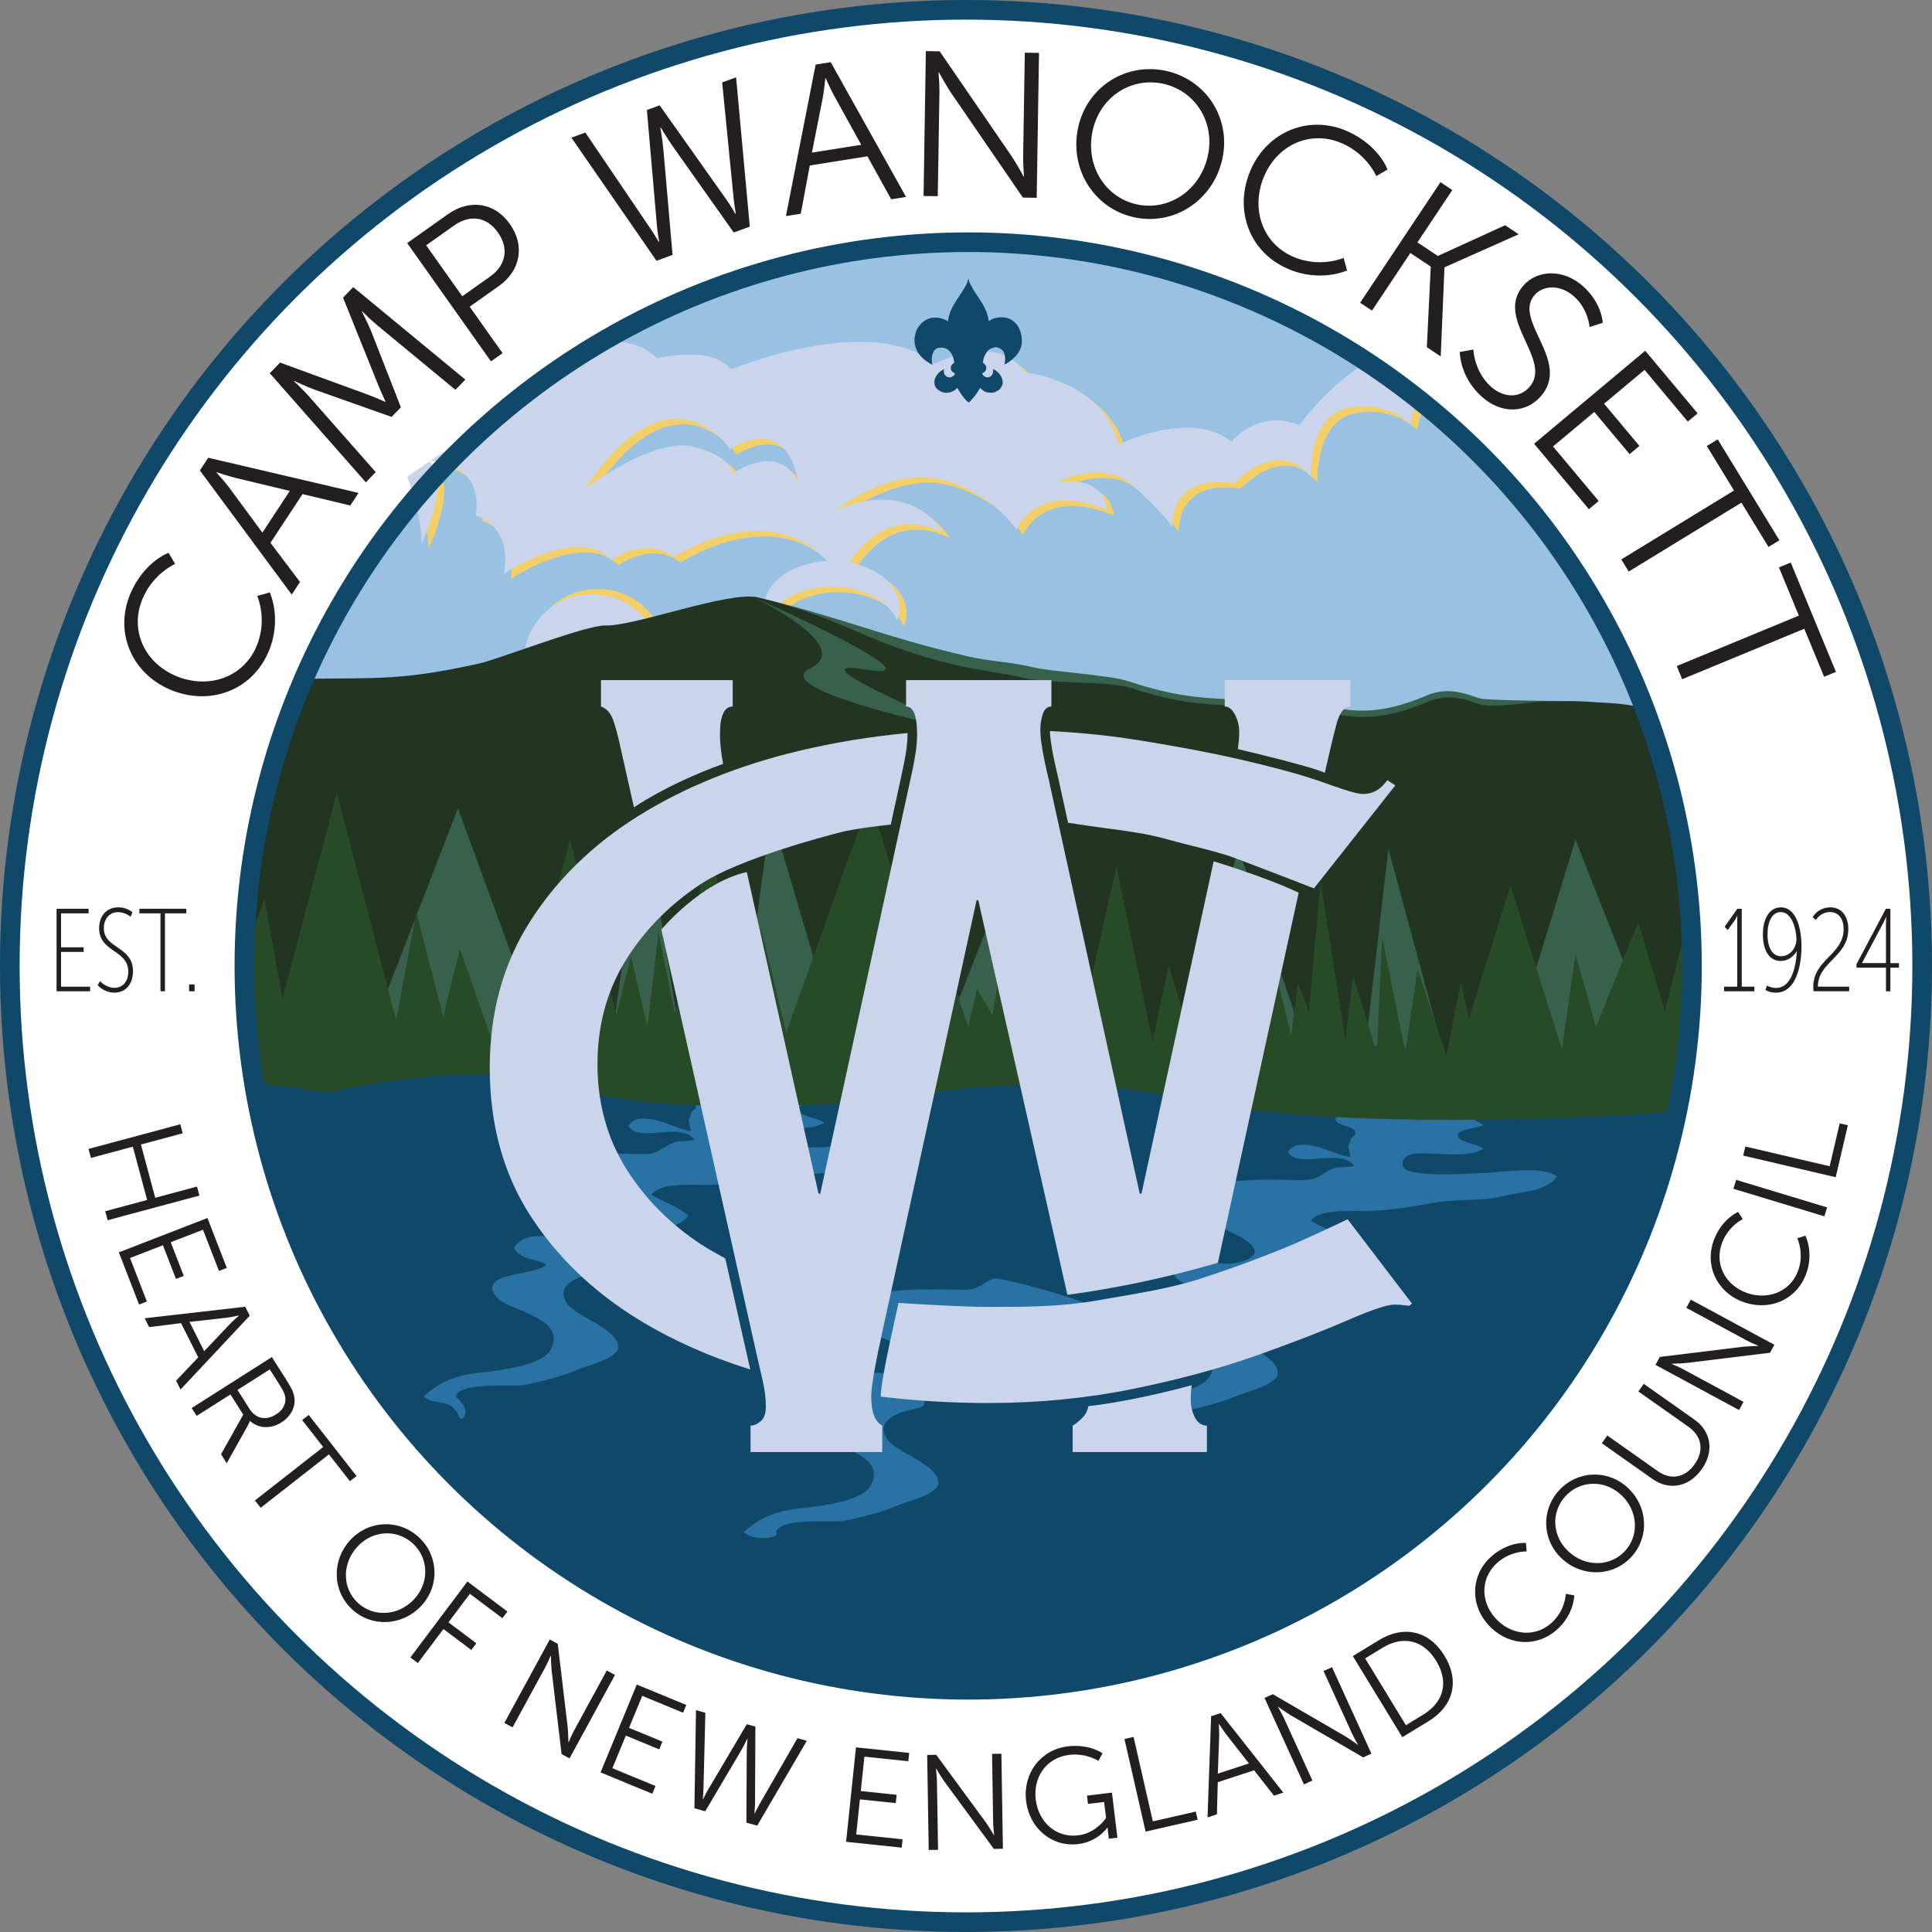
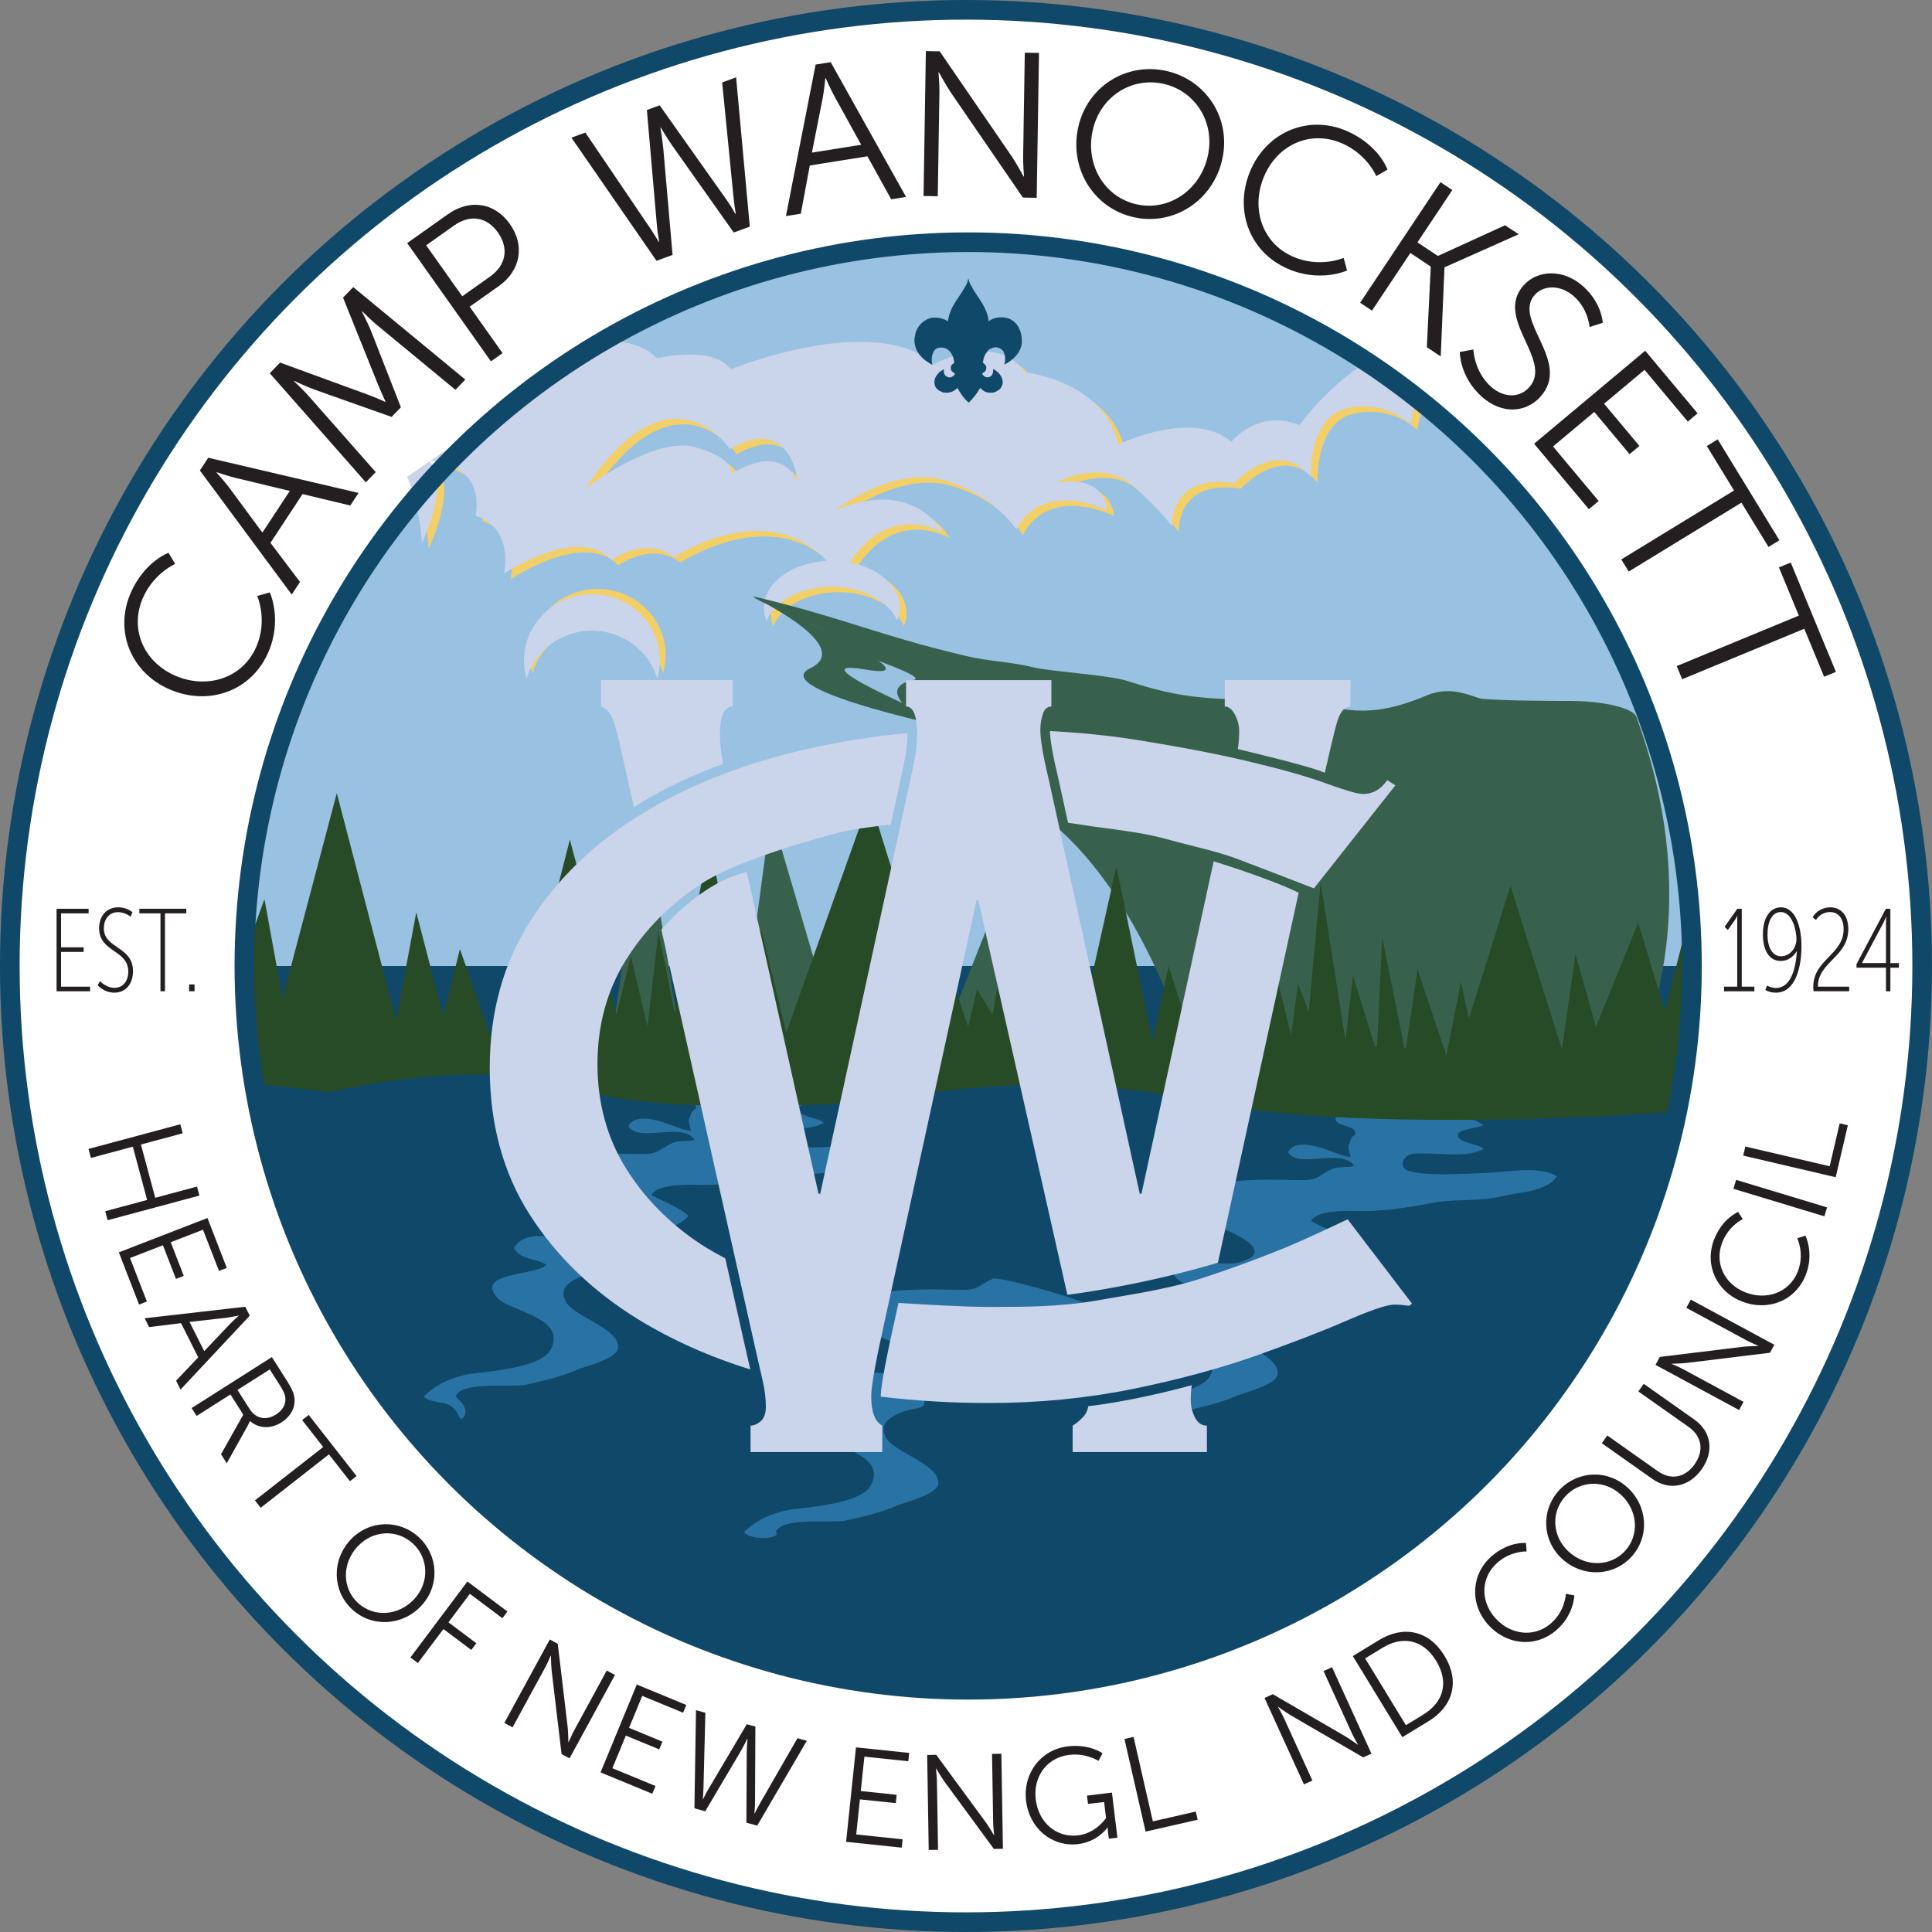
<svg xmlns="http://www.w3.org/2000/svg" id="uuid-997d654a-8d14-4845-9ed2-15d924229485" data-name="Layer 1" viewBox="0 0 1254.75 1254.75">
  <rect x="0" y="0" width="1254.75" height="1254.75" fill="#808080" stroke="none" />
  <defs>
    <style> .uuid-ccd2c9b8-3407-4c24-a138-0a0897c30952 { fill: #fff; } .uuid-ccd2c9b8-3407-4c24-a138-0a0897c30952, .uuid-880a92ff-88d0-4c39-a2a4-9c7586083bfe { stroke: #0f4868; stroke-miterlimit: 10; stroke-width: 12.75px; } .uuid-a7008041-544d-46b4-8720-2ea19b46fdab { fill: #231f20; } .uuid-28f206b5-fb3c-49f1-8eee-81f3c4208748 { fill: #98c1e2; } .uuid-41f0d7ea-32c0-4bf0-9555-c5df3adf1358 { fill: #f3cf67; } .uuid-305851ba-0d7d-46e9-bed1-457565bdaf81 { fill: #223523; } .uuid-880a92ff-88d0-4c39-a2a4-9c7586083bfe { fill: none; } .uuid-7ca35731-4d70-48bf-ad71-d66f282d79ec { fill: #0f4868; } .uuid-3e2a2c67-7787-45fa-9732-c1b7dd064364 { fill: #2973a4; } .uuid-60f10763-43c2-48c2-9008-fc36948c73c2 { fill: #cad4eb; } .uuid-7622e424-f1da-4f0f-8938-9680d4f65d76 { fill: #274b27; } .uuid-f50f90b8-16d6-463f-a98e-80191b2cf796 { fill: #38614d; } </style>
  </defs>
  <circle class="uuid-ccd2c9b8-3407-4c24-a138-0a0897c30952" cx="627.37" cy="627.37" r="621" />
  <circle class="uuid-28f206b5-fb3c-49f1-8eee-81f3c4208748" cx="627.37" cy="627.37" r="470.07" />
  <g>
    <path class="uuid-a7008041-544d-46b4-8720-2ea19b46fdab" d="M1119.71,640.8h8.56v-43.25c0-1.38.07-2.68.07-2.68h-.14s-.35.99-1.88,3.29l-4.18,5.82-2.09-2.07,8.28-11.71h2.86v50.6h8.21v2.99h-19.7v-2.99Z" />
    <path class="uuid-a7008041-544d-46b4-8720-2ea19b46fdab" d="M1147.64,640.03c1.53,1.07,3.89,1.61,5.78,1.61,9.61,0,12.88-12.48,13.57-23.81h-.14c-2.3,3.75-5.85,6.28-10.37,6.28-7.17,0-11.56-6.51-11.56-17.23s4.53-17.61,11.76-17.61c8.63,0,13.3,10.95,13.3,25.42,0,12.63-3.55,30.01-16.64,30.01-2.37,0-4.73-.54-6.82-1.76l1.12-2.91ZM1166.71,609.87c0-5.28-2.57-17.53-10.16-17.53-5.64,0-8.63,6.2-8.63,14.55s3.13,14.16,8.77,14.16,10.02-5.13,10.02-11.18Z" />
    <path class="uuid-a7008041-544d-46b4-8720-2ea19b46fdab" d="M1177.65,640.88c0-17.68,19.7-20.9,19.7-37.44,0-6.89-3.41-11.1-8.84-11.1-3.41,0-7.1,1.76-9.12,5.13l-2.16-1.69c2.23-4.21,7.1-6.51,11.41-6.51,7.45,0,11.76,5.74,11.76,14.16,0,18.07-19.77,21.28-19.77,37.36h20.33v2.99h-23.12c-.14-.99-.21-1.84-.21-2.91Z" />
    <path class="uuid-a7008041-544d-46b4-8720-2ea19b46fdab" d="M1205.72,626.18l19.07-35.98h2.92v35.29h5.57v2.99h-5.57v15.31h-2.85v-15.31h-19.14v-2.3ZM1224.86,625.49v-25.19c0-2.14.14-4.82.14-4.82h-.14s-.7,1.91-1.6,3.67l-13.92,26.18v.15h15.53Z" />
  </g>
  <g>
    <path class="uuid-a7008041-544d-46b4-8720-2ea19b46fdab" d="M36.73,590.2h20.81v2.99h-17.89v22.05h14.69v2.99h-14.69v22.58h18.87v2.99h-21.79v-53.59Z" />
    <path class="uuid-a7008041-544d-46b4-8720-2ea19b46fdab" d="M64.93,637.2c2.51,2.53,5.85,4.36,9.47,4.36,5.08,0,8.91-3.98,8.91-10.49,0-14.39-18.94-12.48-18.94-28.25,0-7.5,4.46-13.55,12.46-13.55,3.34,0,6.4,1.07,9.19,3.14l-1.18,2.99c-1.95-1.68-5.36-2.99-8.14-2.99-6.13,0-9.26,4.98-9.26,10.41,0,13.47,18.94,11.56,18.94,27.94,0,8.04-4.53,13.93-12.11,13.93-3.97,0-7.8-1.68-10.86-4.82l1.53-2.68Z" />
    <path class="uuid-a7008041-544d-46b4-8720-2ea19b46fdab" d="M104.21,593.18h-13.71v-2.99h30.49v2.99h-13.85v50.6h-2.92v-50.6Z" />
    <path class="uuid-a7008041-544d-46b4-8720-2ea19b46fdab" d="M122.81,639.34h3.55v4.44h-3.55v-4.44Z" />
  </g>
  <path class="uuid-7ca35731-4d70-48bf-ad71-d66f282d79ec" d="M1097.45,627.37c0,259.61-210.46,470.07-470.07,470.07s-470.07-210.46-470.07-470.07h940.14Z" />
  <g>
    <path class="uuid-28f206b5-fb3c-49f1-8eee-81f3c4208748" d="M452.35,481.89c53.32,28.89,92.04-3.31,92.04-3.31,20.33,18.35,45.86,3.31,45.86,3.31,51.48,14.44,91.93-21.67,91.93-21.67,29.42,9.03,47.81-19.86,47.81-19.86,69.87,27.08,93.77-23.47,93.77-23.47,34.93-1.81,29.42-36.11,29.42-36.11,34.93-14.44,31.26-61.39,31.26-61.39,29.42,7.22,49.64-19.86,49.64-19.86,6.46,4.48,18.35,7.66,23.54,10.6,0,0-61.78-82.16-81.01-67.35-20.22,15.57-32.63,33.28-32.63,33.28-27.58-10.83-44.13,10.83-44.13,10.83-25.74-21.67-73.55,1.81-73.55,1.81-9.19-41.53-60.68-46.94-60.68-46.94-18.39-27.08-58.84-5.42-58.84-5.42-40.45-34.3-132.38,3.61-132.38,3.61-11.03-16.25-47.81-7.22-47.81-7.22-6.06-6.94-16.14-10.21-27.57-11.29-13.36-1.27-79.96,36.96-128.69,94.25-61.47,72.27-90.44,167.26-90.44,167.26l272.44-1.06Z" />
    <path class="uuid-41f0d7ea-32c0-4bf0-9555-c5df3adf1358" d="M388.17,406.18c20.16,0,37.15,13.18,42.43,31.19,1.1-3.77,1.71-7.74,1.71-11.85,0-23.77-19.76-43.04-44.14-43.04-24.38,0-44.14,19.27-44.14,43.04,0,4.11.6,8.09,1.71,11.85,5.28-18.01,22.27-31.19,42.43-31.19Z" />
    <path class="uuid-60f10763-43c2-48c2-9008-fc36948c73c2" d="M384.43,409.62c20.16,0,37.15,13.18,42.43,31.19,1.1-3.77,1.71-7.74,1.71-11.85,0-23.77-19.76-43.04-44.14-43.04-24.38,0-44.14,19.27-44.14,43.04,0,4.11.6,8.09,1.71,11.85,5.28-18.01,22.27-31.19,42.43-31.19Z" />
    <path class="uuid-41f0d7ea-32c0-4bf0-9555-c5df3adf1358" d="M268.77,313.23c8.7,20.45,9.6,43.22,9.6,43.22,0,0,19.41-40.97,4.7-53.52,0,0,35.75-.27,30.23,35.59,0,0,23.9,5.38,18.39,37.65,0,0,47.81-32.27,69.87-8.96,0,0,22.06-16.14,40.45-1.79,0,0,59.81-39.89,99.33,2.42-22.85,1.16-40.87,14.36-40.87,30.48,0,2.92.6,5.74,1.71,8.42,5.28-12.79,22.27-22.15,42.43-22.15,20.16,0,37.15,9.36,42.43,22.15,1.1-2.68,1.71-5.5,1.71-8.42,0-14.09-13.76-25.94-32.47-29.49,8.92-13.93,28.44-34.51,60.4-19.55,0,0-18.39-35.86-69.87-14.34,0,0,36.77-28.69,69.87-19.72,33.1,8.96,47.81,32.27,47.81,32.27,0,0,12.87-32.27,58.84-12.55,0,0,0-23.31-33.1-17.93,0,0,29.42-16.14,49.64,1.79,20.23,17.93,25.74,26.89,25.74,26.89,0,0-2.2-35.06,40.27-28.28,0,0,27.76-30.88,49.82-3.99,0,0-1.84-39.44,23.9-44.82,25.74-5.38,40.89,10.72,40.89,10.72,0,0,1.08-7.76,4.57-16.02l-36.45-22.44c-24.69,16.54-40.26,38.78-40.26,38.78-27.58-10.83-44.13,10.83-44.13,10.83-25.74-21.67-73.55,1.81-73.55,1.81-9.19-41.53-60.68-46.94-60.68-46.94-18.39-27.08-58.84-5.42-58.84-5.42-40.45-34.3-132.38,3.61-132.38,3.61-11.03-16.25-47.81-7.22-47.81-7.22-7.03-8.05-19.47-11.16-33.16-11.65l-129.05,88.57ZM479.79,311.27s1.38-10.76-24.82-17.48c-26.2-6.72-70.33,26.89-70.33,26.89,55.16-83.36,93.77-25.55,93.77-25.55,39.99-22.86,44.13,21.51,44.13,21.51-12.41-26.89-42.75-5.38-42.75-5.38Z" />
    <path class="uuid-60f10763-43c2-48c2-9008-fc36948c73c2" d="M264.4,309.66c8.7,20.45,9.6,43.22,9.6,43.22,0,0,19.41-40.97,4.7-53.52,0,0,35.75-.27,30.23,35.59,0,0,23.9,5.38,18.39,37.65,0,0,47.81-32.27,69.87-8.96,0,0,22.06-16.14,40.45-1.79,0,0,59.81-39.89,99.33,2.42-22.85,1.16-40.87,14.36-40.87,30.48,0,2.92.6,5.74,1.71,8.42,5.28-12.79,22.27-22.15,42.43-22.15s37.15,9.36,42.43,22.15c1.1-2.68,1.71-5.5,1.71-8.42,0-14.09-13.76-25.94-32.47-29.49,8.92-13.93,28.44-34.51,60.4-19.55,0,0-18.39-35.86-69.87-14.34,0,0,36.77-28.69,69.87-19.72,33.1,8.96,47.81,32.27,47.81,32.27,0,0,12.87-32.27,58.84-12.55,0,0,0-23.31-33.1-17.93,0,0,29.42-16.14,49.64,1.79,20.23,17.93,25.74,26.89,25.74,26.89,0,0-2.2-35.06,40.27-28.28,0,0,27.76-30.88,49.82-3.99,0,0-1.84-39.44,23.9-44.82,25.74-5.38,40.89,10.72,40.89,10.72,0,0,1.08-7.76,4.57-16.02l-36.45-22.44c-24.69,16.54-40.26,38.78-40.26,38.78-27.58-10.83-44.13,10.83-44.13,10.83-25.74-21.67-73.55,1.81-73.55,1.81-9.19-41.53-60.68-46.94-60.68-46.94-18.39-27.08-58.84-5.42-58.84-5.42-40.45-34.3-132.38,3.61-132.38,3.61-11.03-16.25-47.81-7.22-47.81-7.22-7.03-8.05-19.47-11.16-33.16-11.65l-129.05,88.57ZM475.42,307.7s1.38-10.76-24.82-17.48c-26.2-6.72-70.33,26.89-70.33,26.89,55.16-83.36,93.77-25.55,93.77-25.55,39.99-22.86,44.13,21.51,44.13,21.51-12.41-26.89-42.75-5.38-42.75-5.38Z" />
  </g>
  <g>
    <path class="uuid-f50f90b8-16d6-463f-a98e-80191b2cf796" d="M1062.71,465.48c-1.94-5.28-20.2-10.37-44.54-10.26-7.86.03-40.52-.07-55.24-1.33-5.65-.48-19.44-9.42-36.16-2.3-40.29,17.14-55.9,7.3-76.43,5.54-59.32-5.08-72.31.15-117.86-14.79-12.53-4.11-49.08-5.96-61.91-9.06-14.6-3.53-28.13-3.71-42.74-7.15-56.43-13.26-79.42-24.64-135.79-38.15-18.37-4.4,69.78,29.99,50.9,29.35-12.2-.42,62.34,21.61,50.42,24.24-50.01,11.03,94.58,68.38,43.37,68.93,0,0,82.6,7.26,138.9,183.05l278.06,10.99s61.94-94.86,9.02-239.05Z" />
-     <path class="uuid-305851ba-0d7d-46e9-bed1-457565bdaf81" d="M1067.24,461.23c-2.38-5.09-39.96-5.77-64.3-5.66-7.86.03-24.55,3.67-39.28,2.42-5.65-.48-19.44-9.42-36.16-2.3-40.29,17.14-55.9,7.3-76.43,5.54-59.32-5.08-72.31.15-117.86-14.79-12.53-4.11-53.37-2.6-66.19-5.69-14.6-3.53-32-5.46-46.62-8.9-56.43-13.26-71.99-30.36-128.37-43.86-18.37-4.4-79.98,18.87-98.86,18.23-12.2-.42-69.9,22.04-81.82,24.67-50.01,11.03-64.4,9.39-115.6,9.94,0,0-50.88,107.22-34.93,244.39l929.61,23.43s23.49-147.43-23.2-247.39Z" />
    <path class="uuid-f50f90b8-16d6-463f-a98e-80191b2cf796" d="M488.78,387.6s67.39,32.06,37.46,46.39c-29.93,14.33,102.55,41.27,102.55,41.27,0,0-119.92-49.52-66.57-40.4,53.35,9.12-73.43-47.26-73.43-47.26Z" />
  </g>
  <path class="uuid-3e2a2c67-7787-45fa-9732-c1b7dd064364" d="M304.46,892.43c11.28-1.82,47.39-3.64,53.41-16.38,10.53-20.93-28.59-24.57-35.36-33.68-13.54-16.38,25.58-13.65,32.35-20.93-6.77-4.55-16.55-2.73-21.06-10.92,8.27-13.65,28.59-4.55,41.37-7.28,30.09-7.28-8.27-22.75-18.81-25.48-12.79-2.73-37.61-10.92-12.79-20.93,16.15-6.14,33.22-7.4,50.04-7.6,8.44-.1,16.88.34,25.32.25,8.52-.09,10.48-3.89,18.09-7.28,3.93-1.75,9.89-.53,14.14-1.96-8.49-12.1-36.34,2.42-43.01-8.9,5.64-10.92,27.51-.47,34.51,1.8,2.09.68,4.18,1.08,6.28,1.33-.45-1.03-.81-2.26-1.06-3.72-1-4.51-.5-2.51,1-7.52,1.5-4.01,5.01-2.01,2.01-6.52-2.01-2.51-14.04-3.01-11.53-8.02.5-1.5,10.39-3.85,11.9-3.85,14.04-1.5,27,7.91,42.68-.28,6.52.5,9.75,2.69,16.63,1.63,7.84-1.2,18.05,3.51,24.57,7.52-3.01,2.01-15.55,2.51-16.55,6.02-1.5,5.52,13.54,6.02,16.55,9.53-10.03,5.52-25.07,3.01-36.11,3.01-4.01,0-12.04-1-15.04,3.01-2.29,2.95-1.58,5.89.72,7.58,10.75,4.77,42.4,2.16,48.22,2.16,12.44,0,39.02-5.54,49.85,2.02-6.47,10.25-25.4,10.27-35.04,12.81-14.26,3.76-29.94,1.63-44.58,4.3-15.25,2.79-30.62,5.46-46.02,5.44-7.3,0-29.53-1.48-34.08,6.44,7.58,4.41,17.25,7.44,24.11,13.61-7.89,9.09-22.32,9.54-32.35,12.21-6.43,1.71-11.54,6.09-17.65,8.59-3.89,1.59-6.91-.54-8.97,4.66,11.28,13.44-1.76,9.97-12.11,14.55-7.2,3.18-13.31,7.62-8.32,16.2,5.46,9.39,34.3,16.89,33.73,29.33-.33,7.28-21.73,12.25-26.51,14.35-10.96,4.79-22.89,7.46-34.36,9.98-7.3,1.6-42.16-2.7-44.59,7.6,3.67,3.24,9.8,9.44,3.89,14.5l-1.5-.91c-5.27-13.65-15.8-7.28-23.32-13.65,8.27-8.19,18.81-12.74,29.34-14.56Z" />
  <path class="uuid-3e2a2c67-7787-45fa-9732-c1b7dd064364" d="M512.37,980.61c11.28-1.82,47.39-3.64,53.41-16.38,10.53-20.93-28.59-24.57-35.36-33.68-13.54-16.38,25.58-13.65,32.35-20.93-6.77-4.55-16.55-2.73-21.06-10.92,8.27-13.65,28.59-4.55,41.37-7.28,30.09-7.28-8.27-22.75-18.81-25.48-12.79-2.73-37.61-10.92-12.79-20.93,16.15-6.14,33.22-7.4,50.04-7.6,8.44-.1,16.88.34,25.32.25,8.52-.09,10.48-3.89,18.09-7.28,3.93-1.75,80.78,19.26,66.14,21.94-15.25,2.79-30.62,5.46-46.02,5.44-7.3,0-29.53-1.48-34.08,6.44,7.58,4.41,17.25,7.44,24.11,13.61-7.89,9.09-22.32,9.54-32.35,12.21-6.43,1.71-11.54,6.09-17.65,8.59-3.89,1.59-6.91-.54-8.97,4.66,11.28,13.44-1.76,9.97-12.11,14.55-7.2,3.18-13.31,7.62-8.32,16.2,5.46,9.39,34.3,16.89,33.73,29.33-.33,7.28-21.73,12.25-26.51,14.35-10.96,4.79-22.89,7.46-34.36,9.98-7.3,1.6-42.16-2.7-44.59,7.6,3.67,3.24-13.41,6.31-20.93-.07,8.27-8.19,18.81-12.74,29.34-14.56Z" />
  <path class="uuid-7ca35731-4d70-48bf-ad71-d66f282d79ec" d="M628.99,180.89c.25,2.87,2.11,4.81,3.12,7.26,4.05,6.41,9.11,12.23,10.03,20.5,3.29-2.86,10.2-3.45,14.17-1.26,5.48,2.87,7.67,9.28,7.33,15.44-.76,6.66-6.24,11.39-11.39,14,.84-2.7.76-6.58-.76-8.86-1.27-1.52-3.04-2.45-5.31-2.45-1.69.51-3.63.85-4.73,2.45-1.69,2.03-2.78,4.22-3.03,7.17-.08,0-.17.09-.25.09.77,1.01,2.12,1.68,2.36,3.03.17,1.35-.24,2.28-.84,3.04-.67.34-.85,1.01-1.77,1.01,0,1.18,1.1,1.85,1.94,2.44,1.35.68,3.12.25,4.13-.84.93-1.09,1.11-2.78,1.01-4.3,3.3,1.77,6.58,4.97,6.16,9.62-.5,1.77-1.52,3.88-3.46,4.56-1.77,1.68-5.99,1.51-8.18.5-.93-.77-2.11-1.26-2.95-2.37-1.86,3.37-4.31,6.49-7.17,9.37h-.51c-2.94-2.45-5.14-5.99-7.17-9.37-2.11,2.53-5.73,3.63-9.19,2.96-2.28-.85-5.06-2.37-5.48-5.06-.84-3.71,1.1-5.99,3.04-8.18l2.95-1.95c-.26,1.52,0,3.38,1.1,4.39.84.67,1.86,1.18,3.29,1.01,1.1-.59,2.53-1.09,2.78-2.44-.84-.68-2.61-1.52-2.61-3.03-.43-2.02.76-3.12,2.11-3.88-.26-4.13-2.11-8.27-6.08-9.7-2.11-.51-4.98-.51-6.41,1.1-2.2,2.28-2.62,7.08-1.52,9.87-6.41-3.21-12.65-8.94-11.72-17.88.25-.34.34-1.01.34-1.6,1.01-5.48,5.32-10.04,10.88-11.13,3.8-.5,7.68.42,10.46,2.28,1.18-10.38,8.68-16.53,12.57-25.22.17-.84.25-2.02.76-2.53Z" />
  <path class="uuid-3e2a2c67-7787-45fa-9732-c1b7dd064364" d="M732.81,909.36c11.28-1.82,47.39-3.64,53.41-16.38,10.53-20.93-28.59-24.57-35.36-33.68-13.54-16.38,25.58-13.65,32.35-20.93-6.77-4.55-16.55-2.73-21.06-10.92,8.27-13.65,28.59-4.55,41.37-7.28,30.09-7.28-8.27-22.75-18.81-25.48-12.79-2.73-37.61-10.92-12.79-20.93,16.15-6.14,33.22-7.4,50.04-7.6,8.44-.1,16.88.34,25.32.25,8.52-.09,10.48-3.89,18.09-7.28,3.93-1.75,9.89-.53,14.14-1.96-8.49-12.1-36.34,2.42-43.01-8.9,5.64-10.92,27.51-.47,34.51,1.8,2.09.68,4.18,1.08,6.28,1.33-.45-1.03-.81-2.26-1.06-3.72-1-4.51-.5-2.51,1-7.52,1.5-4.01,5.01-2.01,2.01-6.52-2.01-2.51-14.04-3.01-11.53-8.02.5-1.5,10.39-3.85,11.9-3.85,14.04-1.5,27,7.91,42.68-.28,6.52.5,9.75,2.69,16.63,1.63,7.84-1.2,18.05,3.51,24.57,7.52-3.01,2.01-15.55,2.51-16.55,6.02-1.5,5.52,13.54,6.02,16.55,9.53-10.03,5.52-25.07,3.01-36.11,3.01-4.01,0-12.04-1-15.04,3.01-2.29,2.95-1.58,5.89.72,7.58,10.75,4.77,42.4,2.16,48.22,2.16,12.44,0,39.02-5.54,49.85,2.02-6.47,10.25-25.4,10.27-35.04,12.81-14.26,3.76-29.94,1.63-44.58,4.3-15.25,2.79-30.62,5.46-46.02,5.44-7.3,0-29.53-1.48-34.08,6.44,7.58,4.41,17.25,7.44,24.11,13.61-7.89,9.09-22.32,9.54-32.35,12.21-6.43,1.71-11.54,6.09-17.65,8.59-3.89,1.59-6.91-.54-8.97,4.66,11.28,13.44-1.76,9.97-12.11,14.55-7.2,3.18-13.31,7.62-8.32,16.2,5.46,9.39,34.3,16.89,33.73,29.33-.33,7.28-21.73,12.25-26.51,14.35-10.96,4.79-22.89,7.46-34.36,9.98-7.3,1.6-42.16-2.7-44.59,7.6,3.67,3.24,9.8,9.44,3.89,14.5l-1.5-.91c-5.27-13.65-15.8-7.28-23.32-13.65,8.27-8.19,18.81-12.74,29.34-14.56Z" />
  <g>
    <polygon class="uuid-f50f90b8-16d6-463f-a98e-80191b2cf796" points="475.78 714.11 500.68 528.01 555.03 712.45 475.78 714.11" />
    <polygon class="uuid-f50f90b8-16d6-463f-a98e-80191b2cf796" points="394.17 696.36 418.27 528.01 446.89 706.04 394.17 696.36" />
-     <polygon class="uuid-f50f90b8-16d6-463f-a98e-80191b2cf796" points="230.75 697.07 297.44 524.99 358.72 692.75 230.75 697.07" />
    <polygon class="uuid-7622e424-f1da-4f0f-8938-9680d4f65d76" points="171.75 692.78 218.74 515.11 265.21 693.14 171.75 692.78" />
    <polygon class="uuid-7622e424-f1da-4f0f-8938-9680d4f65d76" points="334.04 686.6 370.1 545.31 409.75 694 334.04 686.6" />
    <polygon class="uuid-f50f90b8-16d6-463f-a98e-80191b2cf796" points="607.88 686.58 657.76 560.16 718.42 698.85 607.88 686.58" />
    <polygon class="uuid-f50f90b8-16d6-463f-a98e-80191b2cf796" points="976.62 697.72 1023.21 545.31 1081.22 692.52 976.62 697.72" />
    <polygon class="uuid-7622e424-f1da-4f0f-8938-9680d4f65d76" points="500.63 698.64 564.88 518.67 615.98 682.84 500.63 698.64" />
    <polygon class="uuid-f50f90b8-16d6-463f-a98e-80191b2cf796" points="759 704.4 804.39 551.32 857.28 706.4 759 704.4" />
    <polygon class="uuid-7622e424-f1da-4f0f-8938-9680d4f65d76" points="939.4 708.19 980.98 575.2 1023.21 709.63 939.4 708.19" />
    <polygon class="uuid-7622e424-f1da-4f0f-8938-9680d4f65d76" points="427.63 709.17 461.02 547.34 492.39 709.95 427.63 709.17" />
    <polygon class="uuid-7622e424-f1da-4f0f-8938-9680d4f65d76" points="694.12 701.29 725.06 562.78 754.31 704.53 694.12 701.29" />
    <polygon class="uuid-7622e424-f1da-4f0f-8938-9680d4f65d76" points="844.81 713.64 857.68 573.1 881.6 724.88 844.81 713.64" />
    <polygon class="uuid-f50f90b8-16d6-463f-a98e-80191b2cf796" points="882.58 716.7 901.7 551.32 946.73 717.61 882.58 716.7" />
  </g>
  <path class="uuid-7622e424-f1da-4f0f-8938-9680d4f65d76" d="M166.34,679.01l391.88,6.8,112.27-19.01,132.24,23.7,97.58-11.85,110.27,19.28,77.17-6.71-4.21,31.18s-201.91,15.15-306.76-7.65c-104.85-22.8-203.24,0-203.24,0,0,0-140.85,12.39-202.21-8.44-61.36-20.83-156.87,3.02-156.87,3.02l-48.12-5.68v-24.63Z" />
  <polygon class="uuid-7622e424-f1da-4f0f-8938-9680d4f65d76" points="252.85 686.26 270.36 592.52 287.87 659.99 298.69 616.36 318.78 673.39 337.84 611.57 350.72 690.9 252.85 686.26" />
  <polygon class="uuid-7622e424-f1da-4f0f-8938-9680d4f65d76" points="391.91 693.14 409.75 621.06 420.53 666.81 427.63 605.06 445.3 694 391.91 693.14" />
  <polygon class="uuid-7622e424-f1da-4f0f-8938-9680d4f65d76" points="483.03 687.74 494.31 603.21 517.49 698.85 483.03 687.74" />
  <polygon class="uuid-7622e424-f1da-4f0f-8938-9680d4f65d76" points="611.39 683.49 615.98 628.65 628.79 666.81 634.57 642.41 644.62 659.14 652.35 613.16 663.15 664.17 670.51 639.82 687.13 678.85 697.17 639.82 708.38 683.49 611.39 683.49" />
  <polygon class="uuid-7622e424-f1da-4f0f-8938-9680d4f65d76" points="746.38 686.02 759 627.37 783.43 704.53 746.38 686.02" />
  <polygon class="uuid-7622e424-f1da-4f0f-8938-9680d4f65d76" points="863.21 690.9 786.8 694 803.29 646.77 814.31 679.41 825 617.62 838.57 672.35 842.98 638.83 863.21 690.9" />
  <polygon class="uuid-7622e424-f1da-4f0f-8938-9680d4f65d76" points="871.21 697.72 878.71 633.66 894.15 683.49 897.68 608.65 912.67 683.49 920.61 629.51 939.4 685.49 948.84 637.5 962.96 704.53 871.21 697.72" />
  <polygon class="uuid-7622e424-f1da-4f0f-8938-9680d4f65d76" points="171.75 583.92 158.8 619.65 166.34 703.65 191.24 690.9 171.75 583.92" />
  <polygon class="uuid-7622e424-f1da-4f0f-8938-9680d4f65d76" points="1011.14 704.53 1023.21 619.65 1036.54 666.81 1063.94 599.13 1081.22 656.59 1097.58 592.52 1093.43 683.49 1083.54 722.4 1011.14 704.53" />
  <circle class="uuid-880a92ff-88d0-4c39-a2a4-9c7586083bfe" cx="628.79" cy="627.37" r="470.07" />
  <g>
    <path class="uuid-a7008041-544d-46b4-8720-2ea19b46fdab" d="M84.82,385.24c8.95-20.63,24.65-26.23,24.65-26.23l4.29,7.26s-13.95,5.92-20.98,22.13c-8.79,20.26.65,41.57,21.04,50.42,20.63,8.95,43.74,1.75,52.64-18.76,7.57-17.44.6-33.01.6-33.01l8.15-2.3s8.28,17.6-.94,38.84c-11.08,25.54-38.98,35.04-64.16,24.12-25.05-10.87-36-37.79-25.29-62.48Z" />
    <path class="uuid-a7008041-544d-46b4-8720-2ea19b46fdab" d="M196.48,320.89l-20.82,31.65,19.17,25.43-5.37,8.17-59.65-80.58,5.44-8.28,97.61,22.86-5.37,8.17-31.01-7.42ZM140.62,306.91s5.39,5.94,8.19,9.71l21.6,29.28,17.8-27.07-35.29-8.47c-4.57-1.09-12.17-3.67-12.17-3.67l-.15.22Z" />
    <path class="uuid-a7008041-544d-46b4-8720-2ea19b46fdab" d="M175.21,242.41l6.7-6.92,56.84,20.76c4.95,1.81,11.44,4.74,11.44,4.74l.19-.19s-3.04-6.48-5.01-11.37l-22.58-56.14,6.61-6.83,72.81,60.07-6.43,6.64-50.94-42.06c-3.93-3.25-9.61-8.93-9.61-8.93l-.19.19s4.01,7.79,5.98,12.68l19.35,49.47-6.05,6.25-50.07-17.74c-4.85-1.72-13.15-5.66-13.15-5.66l-.19.19s6.05,5.68,9.43,9.5l43.68,49.55-6.42,6.64-62.38-70.83Z" />
    <path class="uuid-a7008041-544d-46b4-8720-2ea19b46fdab" d="M264.44,157.88l26.55-18.81c13.77-9.75,30.06-7.84,40.12,6.37,10.14,14.31,6.7,30.53-7.07,40.28l-19.01,13.47,21.36,30.16-7.54,5.34-54.41-76.81ZM318.25,179.64c10.27-7.27,12.52-18.22,5.09-28.71-7.35-10.38-18.27-11.67-28.43-4.47l-18.14,12.85,23.45,33.11,18.02-12.77Z" />
    <path class="uuid-a7008041-544d-46b4-8720-2ea19b46fdab" d="M428.89,82.92s1.38,8.05,1.95,14.25l5.96,68.38-10.43,3.82-55.26-79.96,9.05-3.32,42.24,62.35c2.79,4.11,5.46,8.69,5.46,8.69l.25-.09c.12-.05-1.04-5.18-1.44-10.16l-6.55-75.43,8.3-3.04,43.75,61.8c2.91,4.06,5.34,8.73,5.46,8.69l.25-.09s-.92-5.23-1.44-10.16l-7.43-75.11,9.05-3.32,8.89,96.96-10.43,3.82-39.64-56.03c-3.58-5.1-7.73-12.14-7.73-12.14l-.25.09Z" />
    <path class="uuid-a7008041-544d-46b4-8720-2ea19b46fdab" d="M563.35,101.51l-37.42,5.97-5.85,31.31-9.65,1.54,19.29-98.39,9.78-1.56,48.94,87.51-9.65,1.54-15.43-27.91ZM536.01,50.82s-.76,7.98-1.65,12.6l-7.05,35.7,32-5.1-17.54-31.78c-2.28-4.11-5.49-11.46-5.49-11.46l-.26.04Z" />
    <path class="uuid-a7008041-544d-46b4-8720-2ea19b46fdab" d="M601.31,33.19l8.97.14,46.97,68.49c3.14,4.74,7.56,12.84,7.56,12.84h.27s-.68-7.77-.6-12.72l1.08-67.72,9.23.15-1.5,94.09-8.97-.14-46.97-68.49c-3.14-4.74-7.56-12.84-7.56-12.84h-.27s.68,7.77.6,12.72l-1.08,67.72-9.23-.15,1.5-94.09Z" />
    <path class="uuid-a7008041-544d-46b4-8720-2ea19b46fdab" d="M757.38,46.05c26.01,5.73,42.28,30.84,36.46,57.24-5.93,26.93-31.39,43.53-57.4,37.8-26.01-5.73-42.13-31.49-36.2-58.42,5.82-26.41,31.13-42.35,57.14-36.62ZM738.28,132.72c20.66,4.55,41.19-9.02,46.15-31.5,4.84-21.96-8.24-42.25-28.89-46.8-20.79-4.58-41.05,8.36-45.89,30.33-4.95,22.49,7.84,43.4,28.63,47.98Z" />
    <path class="uuid-a7008041-544d-46b4-8720-2ea19b46fdab" d="M875.08,85.26c20.57,9.11,26.04,24.86,26.04,24.86l-7.3,4.24s-5.81-14-21.97-21.16c-20.2-8.95-41.59.32-50.59,20.64-9.11,20.57-2.1,43.74,18.35,52.8,17.39,7.7,33.01.86,33.01.86l2.24,8.17s-17.66,8.14-38.84-1.25c-25.46-11.28-34.74-39.26-23.62-64.36,11.07-24.98,38.08-35.71,62.69-24.81Z" />
    <path class="uuid-a7008041-544d-46b4-8720-2ea19b46fdab" d="M935.51,118.31l7.69,5.12-22.64,33.98,13.25,8.83,43.69-19.95,8.8,5.86-48.03,21.4-.15.22-2.43,57.73-9.02-6.01,2.55-52.35-13.25-8.83-24.94,37.43-7.69-5.12,52.18-78.31Z" />
    <path class="uuid-a7008041-544d-46b4-8720-2ea19b46fdab" d="M956.89,226.98s.37,14.2,11.42,24.14c7.66,6.89,18.05,7.96,24.86.39,15.85-17.62-23.12-44.56-3.6-66.26,9.04-10.05,25.78-10.84,38.72.8,12.15,10.92,12.62,23.6,12.62,23.6l-8.57,2.73s-.8-11.52-9.96-19.76c-8.96-8.06-20.01-7.38-25.56-1.21-14.95,16.62,24.28,43.27,3.6,66.26-9.4,10.45-25.07,11.66-38.21-.16-14.33-12.89-14.14-28.92-14.14-28.92l8.83-1.6Z" />
    <path class="uuid-a7008041-544d-46b4-8720-2ea19b46fdab" d="M1068.5,227.79l34.02,40.67-6.37,5.33-28.09-33.58-26.28,21.99,22.94,27.42-6.37,5.33-22.93-27.42-26.79,22.42,29.63,35.43-6.36,5.33-35.56-42.52,72.15-60.39Z" />
    <path class="uuid-a7008041-544d-46b4-8720-2ea19b46fdab" d="M1126.16,318.57l-17.66-28.89,7.08-4.33,40.07,65.54-7.08,4.33-17.59-28.77-73.2,44.75-4.82-7.88,73.2-44.75Z" />
    <path class="uuid-a7008041-544d-46b4-8720-2ea19b46fdab" d="M1168.27,399.81l-12.93-31.3,7.67-3.17,29.35,71.02-7.67,3.17-12.88-31.18-79.31,32.77-3.53-8.54,79.31-32.77Z" />
  </g>
  <g>
    <path class="uuid-a7008041-544d-46b4-8720-2ea19b46fdab" d="M117.09,730.17l1.57,5.85-27.13,7.29,9.29,34.6,27.13-7.29,1.57,5.85-59.61,16.01-1.57-5.85,27.22-7.31-9.29-34.6-27.22,7.31-1.57-5.85,59.61-16.01Z" />
    <path class="uuid-a7008041-544d-46b4-8720-2ea19b46fdab" d="M134.73,791.03l12.56,32.42-5.07,1.97-10.38-26.77-20.96,8.12,8.47,21.86-5.07,1.97-8.47-21.86-21.37,8.28,10.95,28.25-5.07,1.97-13.14-33.9,57.56-22.3Z" />
    <path class="uuid-a7008041-544d-46b4-8720-2ea19b46fdab" d="M128.74,881.53l-11.16-22.2-20.73,2.56-2.88-5.73,65.32-7.49,2.92,5.8-44.96,47.97-2.88-5.73,14.38-15.19ZM154.99,854.38s-5.14,1.11-8.2,1.47l-23.71,2.68,9.55,18.98,16.37-17.28c2.11-2.24,6.07-5.71,6.07-5.71l-.08-.16Z" />
    <path class="uuid-a7008041-544d-46b4-8720-2ea19b46fdab" d="M176.55,881.34l9.8,15.41c3.39,5.33,4.38,8.03,4.81,10.68.96,6.26-2.12,12.38-8.42,16.38-7.04,4.47-14.99,3.91-20.34-.91l-.15.1s-.34.94-1.22,2.65l-13.76,24.67-3.72-5.85,14.44-25.72-8.33-13.11-21.93,13.94-3.25-5.11,52.09-33.11ZM162.11,915.08c4,6.3,10.62,7.71,17.14,3.56,4.3-2.73,6.4-6.46,6.1-10.54-.17-2.07-.91-4.21-3.45-8.21l-6.69-10.52-20.97,13.33,7.86,12.37Z" />
    <path class="uuid-a7008041-544d-46b4-8720-2ea19b46fdab" d="M209.91,939.78l-13.69-17.5,4.29-3.35,31.05,39.7-4.29,3.35-13.64-17.43-44.33,34.68-3.73-4.77,44.33-34.68Z" />
    <path class="uuid-a7008041-544d-46b4-8720-2ea19b46fdab" d="M272.11,998.45c12.77,11.92,13.57,31.51,1.47,44.47-12.34,13.22-32.24,14.09-45.01,2.18-12.77-11.92-13.27-31.83-.93-45.05,12.1-12.96,31.7-13.51,44.47-1.6ZM232.41,1040.99c10.14,9.46,26.25,8.66,36.55-2.38,10.06-10.78,9.45-26.59-.69-36.05-10.2-9.52-25.96-8.98-36.02,1.8-10.3,11.04-10.05,27.11.15,36.63Z" />
    <path class="uuid-a7008041-544d-46b4-8720-2ea19b46fdab" d="M303.59,1027.13l25.97,19.49-3.27,4.35-21.13-15.86-13.91,18.53,18.11,13.59-3.27,4.35-18.11-13.59-16.6,22.11-4.85-3.64,37.04-49.35Z" />
    <path class="uuid-a7008041-544d-46b4-8720-2ea19b46fdab" d="M357.07,1064.76l5.17,2.81,6.43,54.07c.38,3.7.48,9.76.48,9.76l.15.09s1.97-4.72,3.53-7.57l21.24-39,5.32,2.9-29.51,54.18-5.17-2.81-6.43-54.07c-.38-3.71-.48-9.76-.48-9.76l-.15-.08s-1.97,4.72-3.53,7.57l-21.24,39-5.32-2.9,29.51-54.18Z" />
    <path class="uuid-a7008041-544d-46b4-8720-2ea19b46fdab" d="M413.59,1094.05l32.14,13.26-2.08,5.03-26.54-10.95-8.57,20.78,21.67,8.94-2.08,5.03-21.67-8.94-8.74,21.18,28,11.55-2.08,5.03-33.6-13.86,23.53-57.06Z" />
    <path class="uuid-a7008041-544d-46b4-8720-2ea19b46fdab" d="M485.32,1129.25s-2.33,4.82-4.4,8.35l-22.9,38.75-7.02-1.94,1.02-63.72,6.09,1.68-1.25,49.37c-.08,3.26-.4,6.72-.4,6.72l.17.05c.08.02,1.42-3.16,3.11-5.97l25.27-42.74,5.58,1.54-.23,49.65c0,3.28-.48,6.7-.4,6.72l.17.05s1.5-3.14,3.11-5.97l24.68-42.9,6.09,1.68-32.24,55.11-7.02-1.94.22-45.01c.03-4.09.51-9.42.51-9.42l-.17-.05Z" />
    <path class="uuid-a7008041-544d-46b4-8720-2ea19b46fdab" d="M555.92,1134.83l34.56,3.62-.57,5.41-28.53-2.99-2.34,22.34,23.3,2.44-.57,5.41-23.3-2.44-2.39,22.78,30.11,3.16-.57,5.41-36.12-3.79,6.43-61.34Z" />
    <path class="uuid-a7008041-544d-46b4-8720-2ea19b46fdab" d="M602.15,1139.77l5.88-.1,32.24,43.91c2.16,3.04,5.22,8.25,5.22,8.25h.18s-.61-5.08-.66-8.33l-.72-44.42,6.06-.1,1,61.71-5.88.1-32.23-43.9c-2.16-3.04-5.23-8.26-5.23-8.26h-.17s.61,5.09.66,8.33l.72,44.42-6.06.1-1-61.71Z" />
    <path class="uuid-a7008041-544d-46b4-8720-2ea19b46fdab" d="M693.41,1134.19c14.2-1.72,22.65,4.5,22.65,4.5l-2.67,4.92s-7.89-5.23-19.04-3.88c-14.82,1.8-23.45,14.43-21.68,28.98,1.83,15.07,13.55,24.97,27.49,23.28,11.94-1.45,18.17-11.31,18.17-11.31l-1.26-10.37-10.46,1.27-.66-5.4,16.21-1.97,3.55,29.28-5.58.68-.56-4.62c-.16-1.31-.23-2.62-.23-2.62l-.17.02s-6.05,9.13-18.95,10.7c-16.73,2.03-31.61-9.87-33.82-28.08-2.15-17.69,9.4-33.24,27.01-35.37Z" />
    <path class="uuid-a7008041-544d-46b4-8720-2ea19b46fdab" d="M730.3,1129.4l5.9-1.35,12.52,54.85,27.89-6.37,1.21,5.3-33.8,7.71-13.73-60.16Z" />
-     <path class="uuid-a7008041-544d-46b4-8720-2ea19b46fdab" d="M814.5,1149.72l-23.61,7.73-.56,20.88-6.09,1.99,2.33-65.7,6.17-2.02,40.73,51.61-6.09,1.99-12.88-16.48ZM791.57,1119.73s.33,5.25.23,8.33l-.88,23.84,20.19-6.61-14.64-18.76c-1.9-2.42-4.74-6.85-4.74-6.85l-.17.05Z" />
    <path class="uuid-a7008041-544d-46b4-8720-2ea19b46fdab" d="M821.25,1102.74l5.35-2.44,47.09,27.34c3.19,1.92,8.09,5.48,8.09,5.48l.16-.07s-2.59-4.41-3.94-7.37l-18.42-40.41,5.51-2.51,25.59,56.14-5.35,2.44-47.09-27.35c-3.19-1.92-8.09-5.47-8.09-5.47l-.16.07s2.59,4.41,3.94,7.37l18.42,40.41-5.51,2.51-25.59-56.15Z" />
    <path class="uuid-a7008041-544d-46b4-8720-2ea19b46fdab" d="M878.59,1075.56l17.01-10.38c15.81-9.65,32.35-6.48,42.51,10.16,10.25,16.79,5.46,32.87-10.35,42.52l-17.01,10.38-32.15-52.68ZM924.39,1113.53c12.96-7.91,16.92-20.82,8.32-34.9-8.55-14.01-21.91-16.35-34.8-8.48l-11.31,6.91,26.48,43.39,11.31-6.91Z" />
    <path class="uuid-a7008041-544d-46b4-8720-2ea19b46fdab" d="M968.98,1010.5c11.19-9.6,22.06-8.4,22.06-8.4l.45,5.51s-9.92-.51-18.72,7.03c-11,9.43-11.54,24.7-2.05,35.77,9.6,11.19,25.3,13.58,36.42,4.03,9.46-8.12,9.82-19.3,9.82-19.3l5.47.98s-.17,12.75-11.7,22.64c-13.86,11.89-33.04,9.49-44.75-4.17-11.66-13.59-10.39-32.61,3-44.1Z" />
    <path class="uuid-a7008041-544d-46b4-8720-2ea19b46fdab" d="M1012.46,968.01c11.76-12.91,31.35-13.95,44.45-2.01,13.37,12.17,14.48,32.07,2.72,44.98-11.76,12.91-31.67,13.65-45.04,1.48-13.1-11.94-13.89-31.53-2.13-44.45ZM1055.47,1007.19c9.34-10.25,8.34-26.36-2.82-36.52-10.9-9.93-26.7-9.13-36.04,1.12-9.4,10.32-8.67,26.06,2.23,35.99,11.16,10.16,27.23,9.73,36.63-.59Z" />
    <path class="uuid-a7008041-544d-46b4-8720-2ea19b46fdab" d="M1040.32,937.31l3.54-5.02,32.76,23.13c8.67,6.12,17.85,4.22,23.98-4.45,6.12-8.67,4.89-18.03-3.93-24.26l-32.62-23.02,3.49-4.95,32.83,23.18c11.19,7.89,12.91,20.82,4.86,32.22-8.1,11.47-20.9,14.24-32.09,6.35l-32.83-23.18Z" />
    <path class="uuid-a7008041-544d-46b4-8720-2ea19b46fdab" d="M1075.18,886.44l2.8-5.17,54.04-6.61c3.7-.39,9.75-.51,9.75-.51l.08-.16s-4.73-1.96-7.59-3.5l-39.06-21.11,2.88-5.33,54.28,29.33-2.8,5.17-54.04,6.61c-3.7.39-9.75.51-9.75.51l-.08.16s4.73,1.96,7.59,3.5l39.06,21.11-2.88,5.33-54.28-29.33Z" />
    <path class="uuid-a7008041-544d-46b4-8720-2ea19b46fdab" d="M1113.29,804.85c5.41-13.72,15.57-17.74,15.57-17.74l2.97,4.66s-9.01,4.19-13.26,14.97c-5.31,13.48,1.35,27.23,14.91,32.58,13.72,5.41,28.71.18,34.09-13.47,4.57-11.6-.34-21.65-.34-21.65l5.29-1.69s5.81,11.35.24,25.48c-6.69,16.99-24.77,23.83-41.51,17.24-16.66-6.56-24.43-23.97-17.96-40.39Z" />
    <path class="uuid-a7008041-544d-46b4-8720-2ea19b46fdab" d="M1125.78,772.07l1.76-5.8,59.06,17.88-1.75,5.8-59.07-17.88Z" />
    <path class="uuid-a7008041-544d-46b4-8720-2ea19b46fdab" d="M1132.14,750.52l1.38-5.9,54.77,12.81,6.51-27.86,5.3,1.24-7.89,33.75-60.07-14.05Z" />
  </g>
  <g>
    <path class="uuid-60f10763-43c2-48c2-9008-fc36948c73c2" d="M803.93,486.53c.58-4.03.87-7.85.87-11.46,0-3.81-.93-7.47-2.76-10.97-1.84-3.48-4.05-5.24-6.62-5.24v-17.16h81.68v17.16c-4.05,0-7.09,3.81-9.11,11.43-2.03,7.63-4.33,17.16-6.9,28.59l-.66,3.02c-9.44-4.38-56.5-15.39-56.5-15.39ZM693.21,840.93l-57.85-256.26h-1.1l-60.16,275.44c-5.52,24.77-8.28,40.35-8.28,46.69,0,10.18,2.39,16.53,7.17,19.07v17.15h-85.54v-17.15c2.21,0,4.41-.96,6.62-2.86,2.21-1.91,3.31-5.08,3.31-9.53,0-5.08-.65-10.49-1.93-16.21-1.29-5.71-2.67-11.74-4.14-18.1l-61.79-275.42s25.41-30.72,55.51-37.4l46.56,208.92h1.11l58.5-268.76c1.84-8.25,3.04-14.45,3.59-18.59.55-4.13.83-7.78.83-10.97,0-12.06-2.4-18.1-7.17-18.1v-17.16h94.38v17.16c-2.58,0-4.42,1.59-5.52,4.76-1.11,3.19-1.66,6.67-1.66,10.48,0,6.36,1.84,17.16,5.52,32.41l59.05,268.76h1.11l46.88-215.87s34.39,10.36,55.22,20.4l-52.46,240.3c-52.57,15.55-97.76,20.82-97.76,20.82ZM774.03,899.6c-.52,2.94-.66,5.64-.69,8.06,0,.36,0,.71,0,1.06,0,4.45.92,8.43,2.76,11.92,1.84,3.5,4.41,5.25,7.73,5.25v17.15h-87.2v-17.15c2.21-1.27,4.5-3.18,6.9-5.72,1.71-1.82,2.81-4.13,3.3-6.94,0,0,26.69-2.59,67.21-13.62ZM411.73,524.41l-8.72-38.86c-1.47-6.98-3.03-12.87-4.69-17.64-1.66-4.76-4.33-7.77-8.01-9.05v-17.16h85.55v17.16c-5.52,0-8.28,6.04-8.28,18.1,0,3.19.28,7,.83,11.44.25,1.99.66,4.56,1.24,7.7-37.46,13.62-57.93,28.3-57.93,28.3Z" />
    <g>
      <path class="uuid-60f10763-43c2-48c2-9008-fc36948c73c2" d="M681.87,474.76c19.83,1.08,38.15,2.93,54.53,5.5,28.36,4.47,53.37,9.24,74.32,14.2,21.01,4.98,37.79,9.72,49.86,14.09,17.23,6.25,22.21,7.1,24.81,7.1,5.25,0,9.92-2.2,13.49-6.37.78-.91,1.51-1.76,2.18-2.56l5.15,3.36-52.88,66.89c-10.11-3.93-35.66-13.83-49.59-19.07-9.13-3.44-18.35-5.77-29.03-8.46-5.45-1.38-11.09-2.8-17.25-4.51-12.56-3.48-25.31-5.18-38.81-6.98-6.47-.86-13.16-1.76-19.83-2.86-1.49-.25-3.22-.5-5.16-.74l-6.44-29.3c-3.42-14.15-5.21-24.34-5.34-30.3" />
      <path class="uuid-60f10763-43c2-48c2-9008-fc36948c73c2" d="M875.22,791.87l41.79,54.73-1.79,1.46c-.92-.06-1.78-.15-2.56-.28-2.07-.33-4.3-.5-6.64-.5-3.49,0-10.27,1.21-31.88,10.6-15.31,6.66-34.95,14.25-58.39,22.56-23.33,8.27-50.29,15.55-80.14,21.64-29.71,6.05-61.22,9.12-93.66,9.12-23.53,0-47-1.39-69.84-4.14-.03-.13-.06-.25-.08-.34.04-4.17,1.5-15.41,8.14-45.2l3.35-15.35c12.11.8,41.63,2.61,58.43,2.61h1.74s1.75,0,1.75,0c19.15,0,42.98,0,66.93-4.18,3.55-.62,7.07-1.22,10.56-1.82,20.23-3.46,39.34-6.73,56.77-12.37,17.98-5.81,35.91-12.34,53.32-19.42,12.92-5.25,33.17-14.81,42.21-19.13M877.09,784.08" />
      <path class="uuid-60f10763-43c2-48c2-9008-fc36948c73c2" d="M589.4,476.07c0,.3,0,.6,0,.9,0,2.86-.26,6.28-.78,10.15-.52,3.88-1.69,9.95-3.5,18.08l-6.6,30.32c-7.83.86-23.86,2.77-32.38,4.93-10.82,2.75-66.02,17.28-90.85,33.61-20.27,13.34-36.69,29.97-48.79,49.42-12.26,19.68-18.47,42.43-18.47,67.62s6.22,47.95,18.47,67.62c12.11,19.47,28.52,36.1,48.8,49.43,4.71,3.1,11.94,7.08,15.75,9.14l14.2,63.28c.7,3.02,1.37,5.97,2.03,8.85-26.7-8.33-51.09-19.23-72.63-32.46-29.65-18.19-53.45-41.16-70.74-68.27-17.15-26.87-25.84-58.86-25.84-95.06s8.7-67.5,25.86-94.66c17.29-27.38,41.1-50.63,70.76-69.11,29.87-18.6,64.82-32.78,103.89-42.13,22.85-5.46,46.65-9.37,70.82-11.66" />
    </g>
  </g>
</svg>